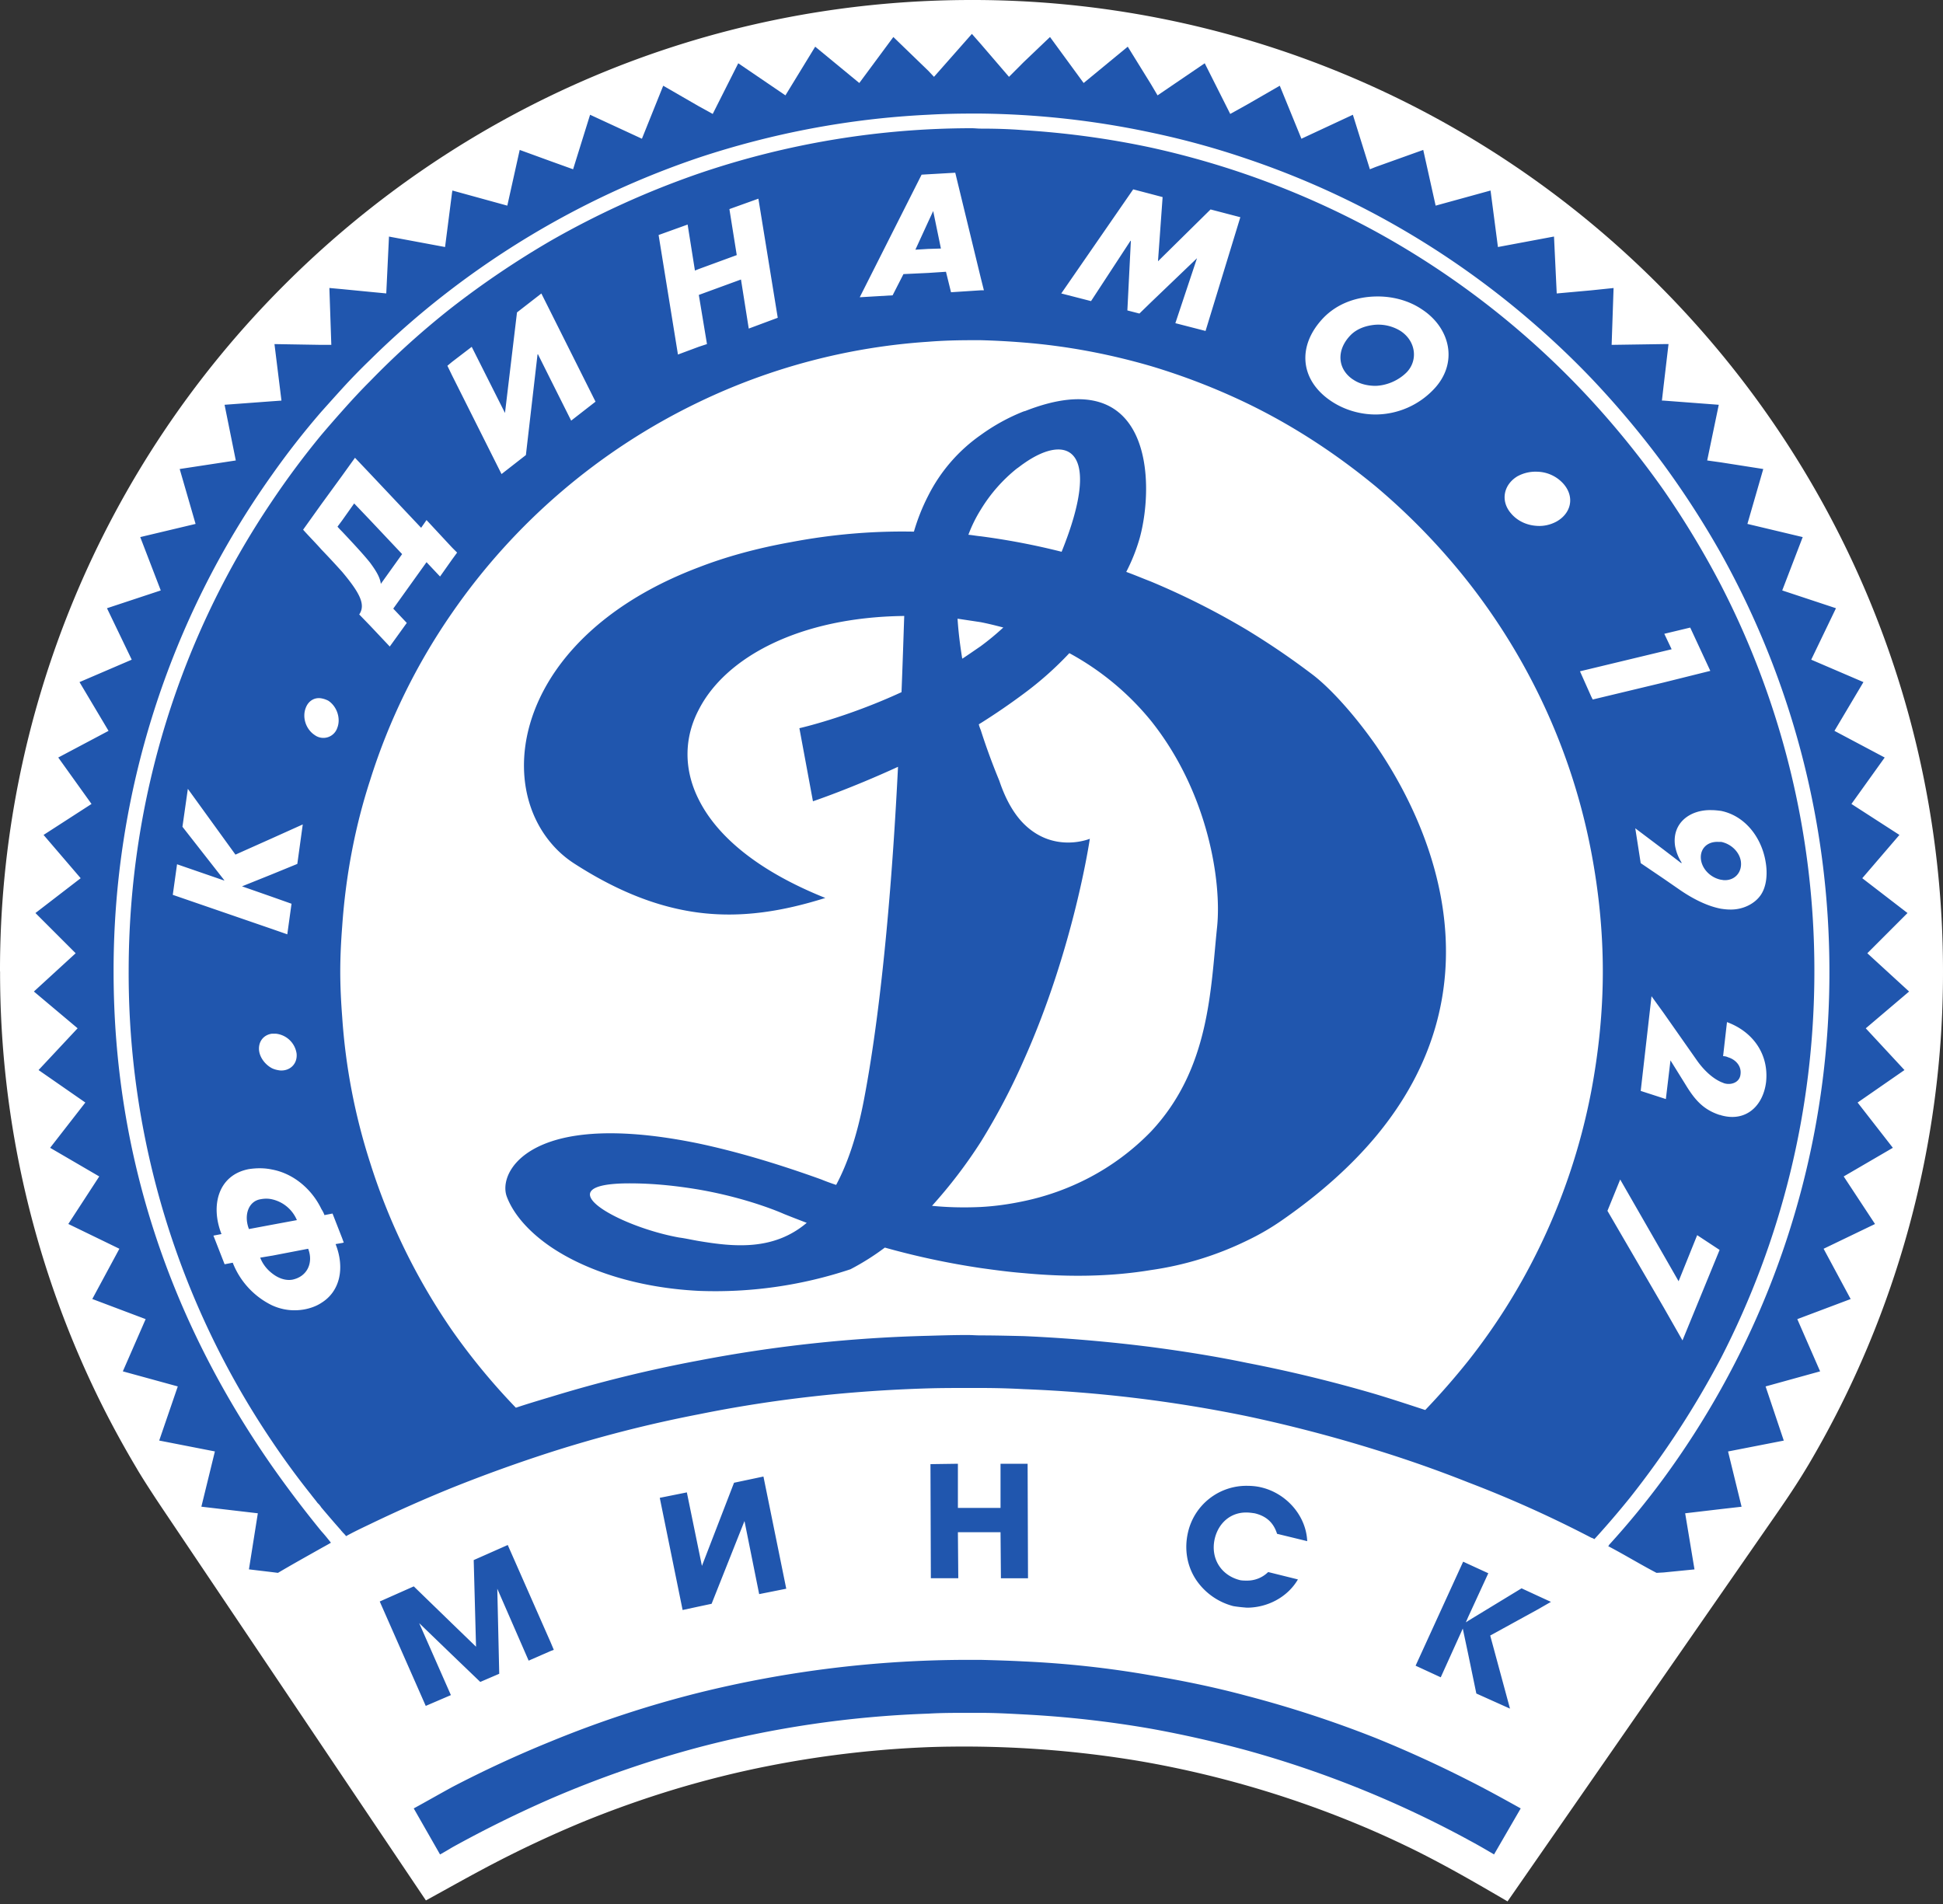
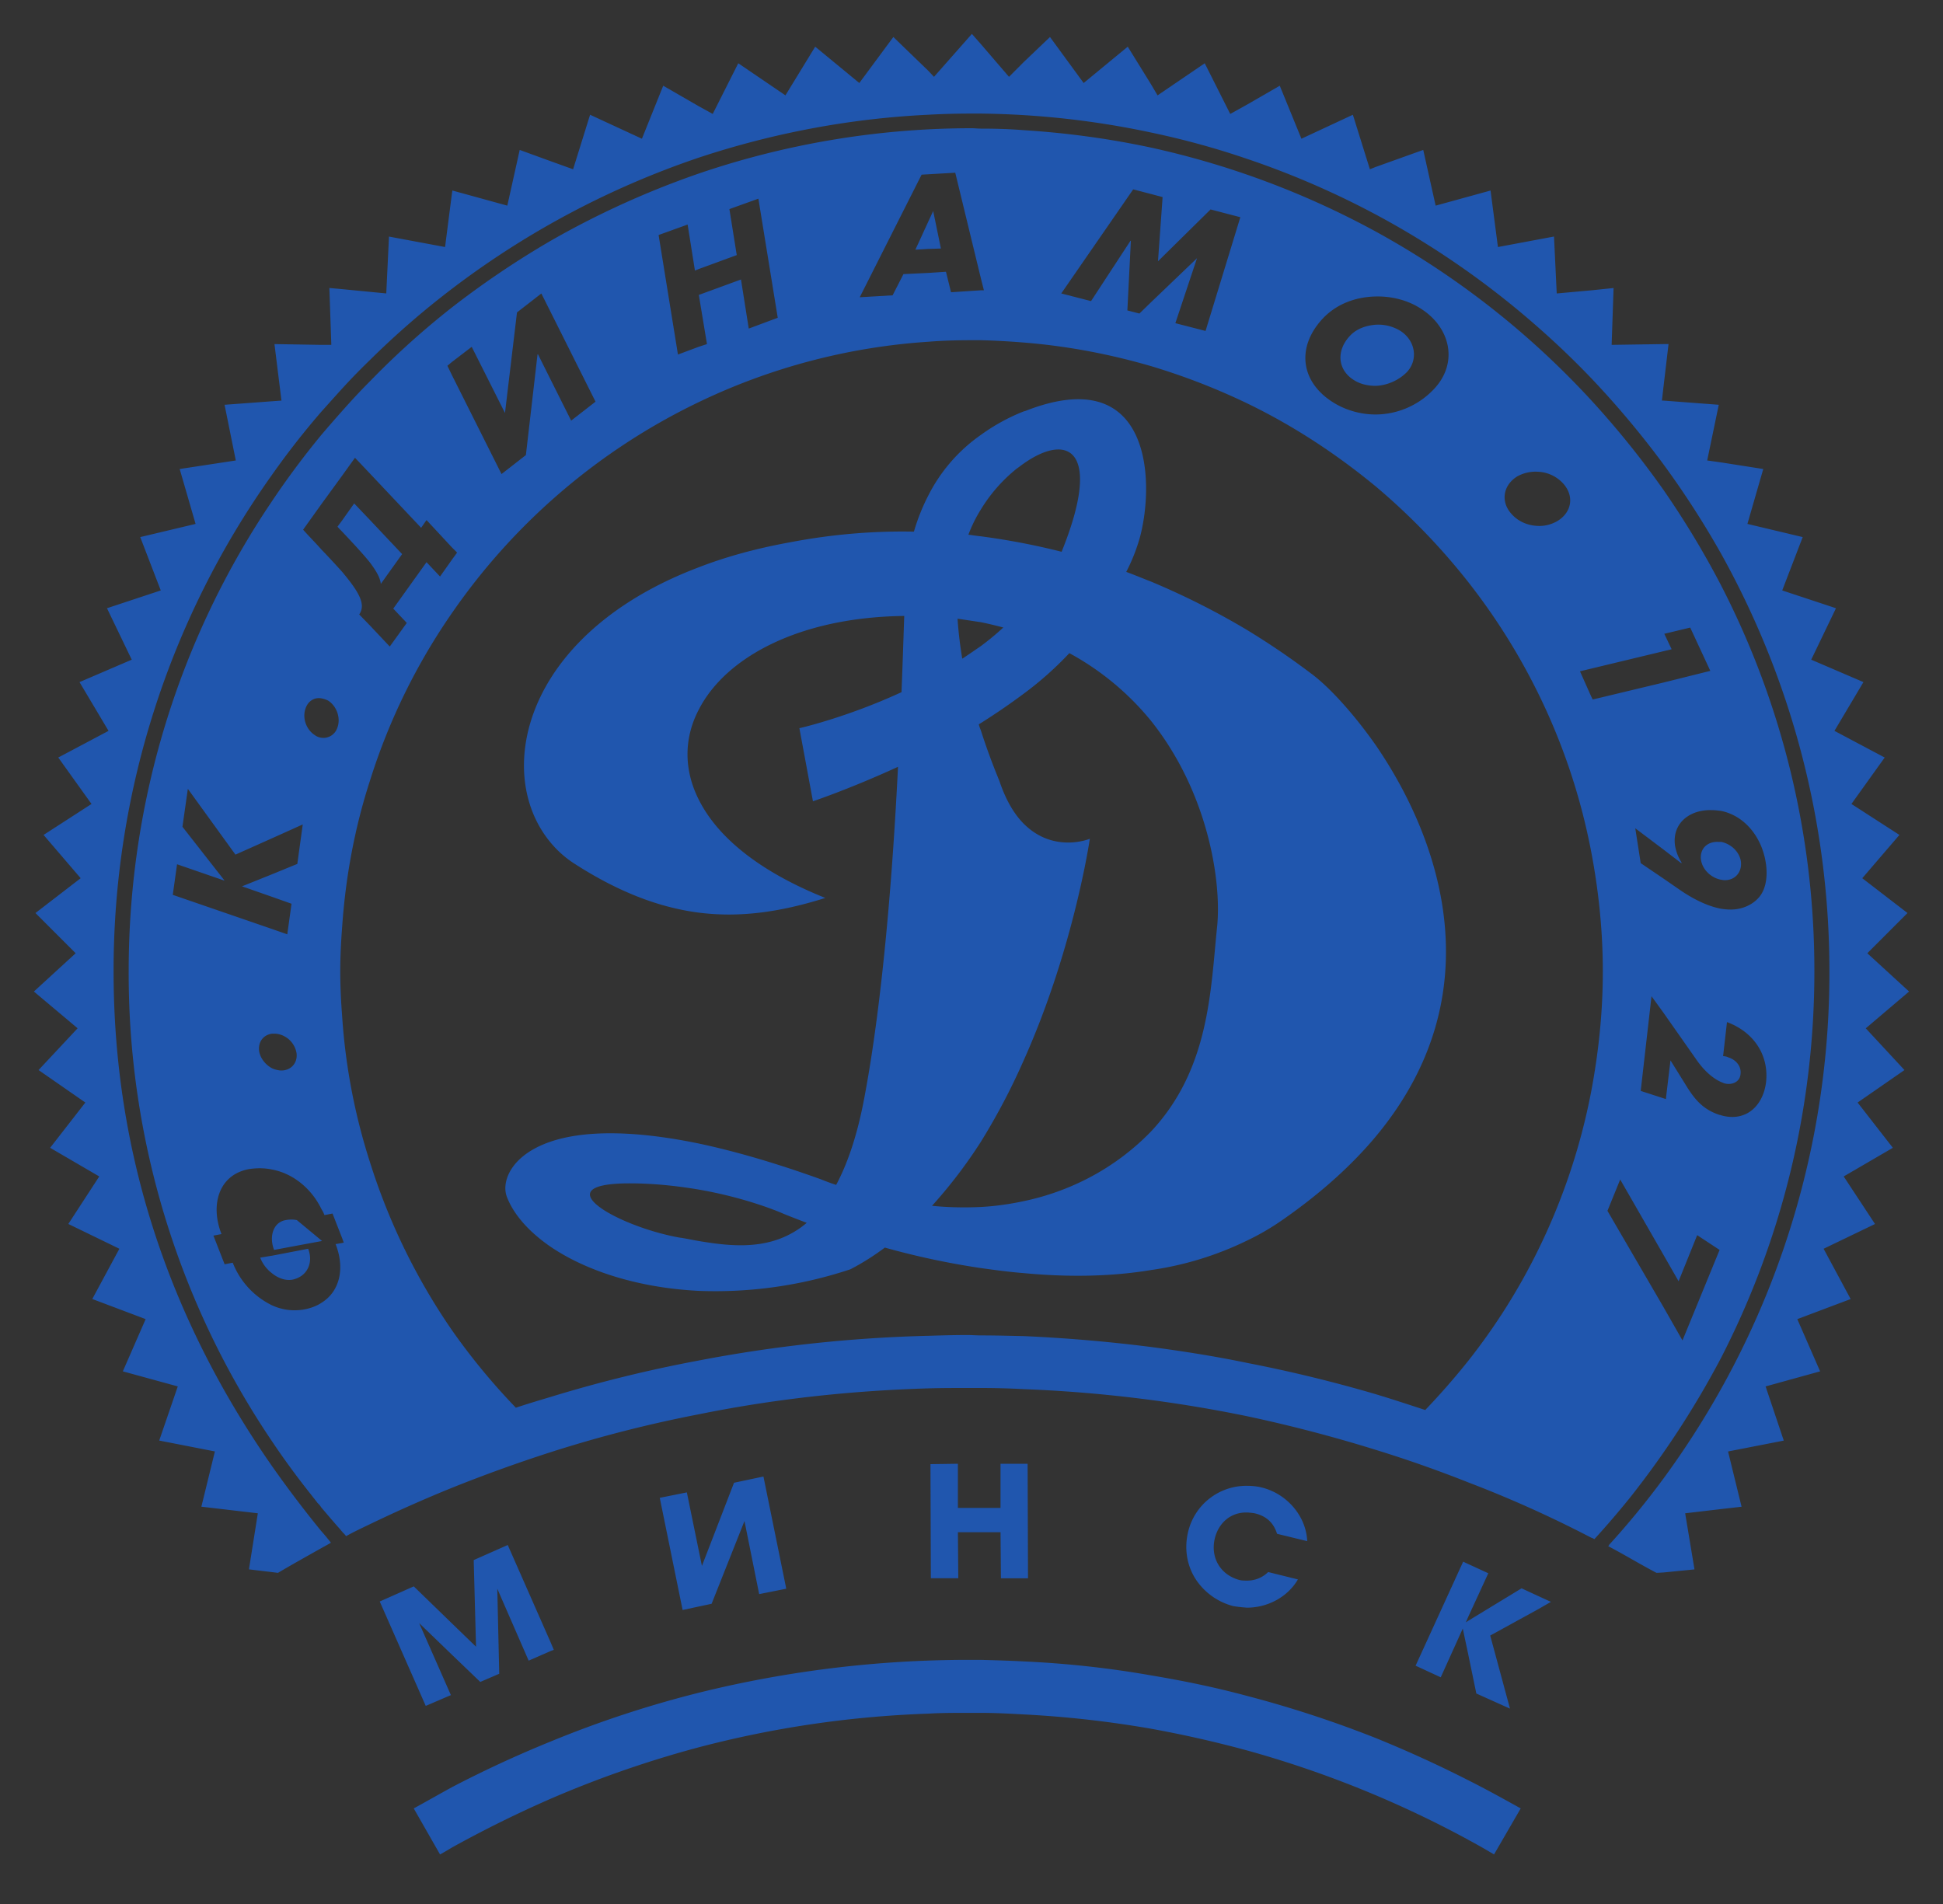
<svg xmlns="http://www.w3.org/2000/svg" width="500" height="490" fill="none">
  <rect width="100%" height="100%" fill="#333333" stroke="none" />
-   <path fill="#fff" d="M35.35 378.18v.02c1.17 1.95 2.4 3.88 3.65 5.8 1.27 1.96 2.56 3.88 3.85 5.8l66.75 99.28 4.3-2.37c4.54-2.51 9.08-5.03 13.42-7.28a288.97 288.97 0 0 1 22.83-10.63 267.12 267.12 0 0 1 23.41-8.3c7.9-2.38 15.94-4.4 24.12-6.01a266.25 266.25 0 0 1 39.46-4.78c2.08-.1 4.25-.16 6.51-.2H243.94a274.97 274.97 0 0 1 43.43 2.79c2.4.35 4.76.72 7.04 1.12l.26.05h.02a262.7 262.7 0 0 1 58.5 17.62c3.1 1.35 6.12 2.74 9.07 4.17h.02c8.83 4.28 17.22 9.13 25.66 14.07l69.3-99.86c1.5-2.17 2.98-4.34 4.4-6.52 1.44-2.2 2.8-4.4 4.1-6.6A248.84 248.84 0 0 0 500 250.01h-.02V250h.02c0-69-28-131.5-73.24-176.75A249.2 249.2 0 0 0 250 0v.02h-.02V0C181 0 118.5 28 73.25 73.24A249.22 249.22 0 0 0 0 250h.02a249.14 249.14 0 0 0 26.47 112.08c2.74 5.44 5.7 10.81 8.86 16.1Z" />
-   <path fill="#2056AE" fill-rule="evenodd" d="M320.87 389.25c.6 0 1.3.1 1.99.2 2.99.7 4.87 2.4 5.77 5.28l7.76 1.89c-.3-6.67-5.47-12.35-11.84-13.84-1.2-.3-2.49-.4-3.69-.4a15.41 15.41 0 0 0-15.12 11.85c-1 4.18-.4 8.56 1.99 12.24a16.52 16.52 0 0 0 9.65 6.87c1.2.2 2.29.3 3.49.4 5.27 0 10.45-2.68 13.13-7.27l-7.66-1.9a7.63 7.63 0 0 1-5.47 2.2c-.6 0-1.1 0-1.7-.1-4.97-1.2-7.76-5.67-6.56-10.75 1-4.08 4.18-6.77 8.25-6.67Zm-7.67-150.7c1.2-11.64-2.3-34.64-17.02-53.06a70.42 70.42 0 0 0-21-17.4 86.5 86.5 0 0 1-11.75 10.44 169.03 169.03 0 0 1-11.05 7.57c-.2.1-.3.2-.5.3.11.5.3 1 .5 1.48 1.3 4.09 2.89 8.47 4.78 13.05 1.7 5.08 3.89 8.66 6.27 11.05 7.77 7.76 17.02 3.88 17.02 3.88s-4.08 28.17-17.02 57.03a168.76 168.76 0 0 1-11.05 21 125.74 125.74 0 0 1-12.54 16.43c3.98.4 8.16.5 12.54.3 3.69-.2 7.27-.7 11.05-1.5a64.93 64.93 0 0 0 16.72-5.97 62.72 62.72 0 0 0 16.03-11.94c15.13-16.12 15.33-36.44 17.02-52.66Zm-60.81-78.43-5.98-.9c.2 3.19.6 6.57 1.2 10.25h.1c1.5-.99 3.08-2.09 4.67-3.18a66.3 66.3 0 0 0 5.78-4.78h.1c-1.9-.5-3.89-1-5.88-1.39Zm0-28.97a35.75 35.75 0 0 0-3.19 6.47c1.1.1 2.1.3 3.19.4a180.66 180.66 0 0 1 20.8 3.98c10.55-26.08 1.8-30.85-9.76-22.7-.6.4-1.19.9-1.79 1.3a40.45 40.45 0 0 0-9.25 10.55Zm-72.57 188.23c8.96 1.5 19.22 2.58 27.78-4.68-3.69-1.4-5.88-2.29-5.88-2.29s-8.76-3.99-21.9-6.27c-5.37-.9-11.34-1.6-17.81-1.6-22.4 0-3.19 11.05 12.74 13.94 1.59.2 3.28.6 5.07.9ZM337.7 173.56c4.08 3.08 10.25 9.55 16.32 18.2 16.13 23.5 30.96 63.61 0 100.74-6.07 7.26-13.93 14.43-23.78 21.3a63.32 63.32 0 0 1-9.37 5.48 82.8 82.8 0 0 1-24.68 7.57c-10.85 1.8-22.1 1.8-32.75.79-3.78-.3-7.46-.8-11.05-1.3a200.13 200.13 0 0 1-24.69-5.27 63.8 63.8 0 0 1-8.85 5.58 110.05 110.05 0 0 1-39.02 5.56c-15.82-.79-29.16-5.26-38.12-11.34-5.67-3.88-9.66-8.46-11.34-13.04-1.3-3.78 1.09-10.55 11.34-14.03 7.67-2.6 19.8-3.29 38.12.49 8.96 1.9 19.41 4.88 31.56 9.26 0 0 1.39.6 3.78 1.39 2.88-5.38 5.37-12.54 7.17-22 4.87-25.47 7.46-59.53 8.75-85.6-12.34 5.67-21.89 8.87-21.89 8.87l-3.49-18.81s12.05-2.7 26.28-9.27c.4-10.05.6-17.12.7-19.51v-.1c-26.98.3-45.99 10.65-52.86 24.09-3.78 7.17-3.98 15.34 0 23.2 4.68 9.36 15.13 18.3 32.55 25.28-11.05 3.48-21.6 5.17-32.55 3.78-10.05-1.3-20.5-5.18-32.05-12.63a26.6 26.6 0 0 1-6.07-5.38c-8.66-10.35-9.66-26.88 0-42.31 6.87-10.95 19.2-21.4 38.12-28.56 6.97-2.7 14.84-4.88 23.7-6.47 11.04-2.1 21.59-2.9 31.65-2.7.9-3.08 2.09-6.16 3.68-9.25a42.27 42.27 0 0 1 13.53-15.63 50.37 50.37 0 0 1 11.05-6.07c.1 0 .3-.1.4-.1 32.65-12.84 33.35 18.41 29.46 32.65a46.9 46.9 0 0 1-3.48 8.76c2.2.8 4.28 1.69 6.37 2.49a194.82 194.82 0 0 1 24.69 12.44c8.66 5.27 14.43 9.66 16.82 11.45Zm40.11 299.9a270.66 270.66 0 0 0-56.94-22.99 294.05 294.05 0 0 0-24.68-5.58 273.34 273.34 0 0 0-32.75-3.68c-3.68-.2-7.36-.4-11.05-.4h-3.48c-3.38 0-6.77 0-10.05.2-20.3.7-40.11 3.68-59.03 8.66a274.9 274.9 0 0 0-38.12 13.24 301.67 301.67 0 0 0-25.38 12.54c-1 .6-2 1.2-3.09 1.8l-6.77-11.85c3.29-1.8 6.58-3.68 9.86-5.48a294.5 294.5 0 0 1 25.38-11.74 277 277 0 0 1 38.12-12.55 288.41 288.41 0 0 1 69.08-8.46h3.48c3.69.1 7.37.2 11.05.4 11.05.5 22 1.7 32.75 3.59 8.37 1.4 16.53 3.08 24.69 5.28A287.03 287.03 0 0 1 354 447.28a307.1 307.1 0 0 1 23.79 10.85c4.58 2.3 9.06 4.78 13.54 7.27l-6.86 11.84c-2.2-1.29-4.4-2.58-6.68-3.78Zm-120.34-79.13.1 11.84h6.97l-.1-29.46h-6.97v11.35H246.5V376.7l-7.06.1.1 29.36h7.06l-.1-11.84h10.95Zm185.44-5.97-9.26 1.09 2.4 14.44-7.97.79-1.8.1c-4.18-2.18-8.25-4.68-12.44-6.87l.2-.2v-.1a210.24 210.24 0 0 0 14.04-17.12 222.05 222.05 0 0 0 14.83-23.09A219.52 219.52 0 0 0 470.77 250c0-39.02-10.15-75.65-27.87-107.5a230.24 230.24 0 0 0-14.83-23 234.75 234.75 0 0 0-18.62-22.2 216.99 216.99 0 0 0-13.83-13.23 220.71 220.71 0 0 0-41.6-28.87 218.95 218.95 0 0 0-33.15-14.33 209.16 209.16 0 0 0-24.69-6.77 221.45 221.45 0 0 0-43.8-4.87h-2.28c-3.79 0-7.57.09-11.25.3-20.6.99-40.41 4.87-59.03 11.04a222.34 222.34 0 0 0-63.5 33.74 216.33 216.33 0 0 0-21.1 18.32 160.84 160.84 0 0 0-7.17 7.37c-1.8 1.98-3.59 3.98-5.37 5.97a206.53 206.53 0 0 0-12.75 16.32 220 220 0 0 0-40.7 127.7c0 47.38 14.63 89.8 40.7 127.22a287.9 287.9 0 0 0 12.75 16.83c.9.99 1.69 1.98 2.48 2.98-.8.49-1.59.9-2.48 1.4-3.68 2.08-7.47 4.18-11.15 6.36l-1.6-.2-5.87-.7 2.29-14.43-14.53-1.7 3.48-14.22-14.33-2.8 4.78-13.93-14.14-3.88 5.87-13.44-13.73-5.18 6.97-12.93-13.14-6.38 7.96-12.23-12.64-7.37 9.06-11.65-12.04-8.36 10.05-10.75-11.25-9.46 10.75-9.85-10.35-10.35 11.64-8.96-9.55-11.14 12.34-7.97-8.56-11.95 12.94-6.86-7.47-12.55 13.44-5.77-6.37-13.24 13.84-4.58-5.28-13.73 14.24-3.39-4.09-14.13 14.44-2.2-2.89-14.33 12.14-.9 2.5-.18-1.8-14.54 12.05.2h2.58l-.5-14.64 3.29.3 7.17.7 4.18.4.7-14.63 14.43 2.69 1.79-13.94.1-.6 14.13 3.89 3.19-14.34 7.96 2.9 5.78 2.08 4.37-14.03 13.34 6.17 5.48-13.64 9.15 5.28 3.59 1.98 6.57-13.04 12.14 8.26 7.66-12.53 11.35 9.35 8.76-11.84 8.96 8.66 1.5 1.59 9.75-11.05 2.28 2.59 7.27 8.46 3.78-3.79 6.77-6.46 8.66 11.84 11.35-9.35 5.97 9.65 1.7 2.88 12.14-8.26 6.56 13.04 4.29-2.38 8.46-4.88 5.57 13.64 13.24-6.17 4.38 14.03 1.5-.6 12.23-4.38 3.19 14.34 8.36-2.3 5.77-1.59 1.9 14.54 10.15-1.9 4.28-.8.7 14.65 8.85-.8 5.78-.6-.5 14.63 13.34-.2h1.3l-1.3 11.05-.4 3.49h.4l14.23 1.08-2.98 14.33 3.58.5 10.85 1.7-4.08 14.13 14.23 3.39-5.27 13.73 13.83 4.58-6.37 13.24 13.44 5.77-7.46 12.55 12.93 6.86-8.56 11.95 12.35 7.97-9.56 11.14 11.64 8.96-10.34 10.35 10.75 9.85-11.15 9.47 9.96 10.74-12.06 8.36 9.07 11.65-12.65 7.37 8.06 12.24-13.23 6.37 6.96 12.94-13.73 5.17 5.87 13.44-14.03 3.88 4.68 13.94-14.34 2.8 3.48 14.22-5.27.6Zm-301.2 36.53.8-.3-.8-1.9-11.05-25.08-8.76 3.88.6 22.3-6.17-5.97-9.85-9.56-8.76 3.89 11.84 26.87 6.47-2.78-8.16-18.52 8.46 8.16 7.26 6.97 4.88-2.1-.5-21.89 8.07 18.51 5.67-2.48Zm38.92-21.9-.8-3.89-3.08-15.03-6.97 1.4 5.88 28.87 4.17-.9 3.29-.7 8.46-21.3 3.78 18.81 6.97-1.39-5.87-28.87-7.57 1.6-8.26 21.4Zm218.49 9.26-3.49-1.6-4.08-1.89-13.74 8.36-.6.4.6-1.39 5.18-11.25-5.18-2.38-1.29-.6-12.24 26.77 6.47 2.99 5.67-12.54 1.39 6.56 2.1 10.15 8.66 3.89-5.09-18.81 12.15-6.67 3.49-2Zm-3.49-90.19a158.69 158.69 0 0 1-17.82 28.18 187.06 187.06 0 0 1-11.05 12.63c-4.28-1.4-8.45-2.78-12.74-4.07a363.29 363.29 0 0 0-33.14-8.06c-8.16-1.7-16.43-3-24.69-4.09a402.08 402.08 0 0 0-32.75-2.8c-3.68-.08-7.36-.18-11.05-.18-1.19 0-2.28-.1-3.48-.1-3.38 0-6.67.1-10.05.2a359.71 359.71 0 0 0-59.03 6.36 347.34 347.34 0 0 0-38.12 9.37c-2.98.89-5.97 1.78-8.96 2.78a166.03 166.03 0 0 1-16.42-19.91 161.2 161.2 0 0 1-21.1-43.2 155.94 155.94 0 0 1-7.17-37.43c-.3-3.88-.5-7.76-.5-11.74 0-3.88.2-7.76.5-11.65.9-12.94 3.29-25.58 7.17-37.52a159.23 159.23 0 0 1 21.1-43.1 162.84 162.84 0 0 1 63.5-54.25 160.6 160.6 0 0 1 59.03-15.53c3.68-.3 7.46-.4 11.25-.4h2.28c3.79.1 7.37.3 11.05.6 11.25.9 22.2 3 32.75 6.07a168.63 168.63 0 0 1 24.69 9.56c11.95 5.77 23 13.04 33.14 21.4a168.12 168.12 0 0 1 23.79 24.59 162.71 162.71 0 0 1 17.82 28.26 160.29 160.29 0 0 1 13.83 41.11c1.9 9.95 3 20.3 3 30.86 0 10.55-1.1 20.9-3 30.95a161.38 161.38 0 0 1-13.83 41.11Zm-307.57-2.18-1.7.29c2.4 6.08 1.2 12.14-3.67 15.13-1.2.8-2.8 1.4-4.48 1.7-2.9.49-5.68.1-8.27-1.1a20.47 20.47 0 0 1-10.05-10.94l-2.09.4-2.88-7.37 2.08-.4c-2.88-7.27-.9-15.23 7.07-16.72 2-.3 3.98-.3 5.87.1 5.48.99 10.26 4.97 12.75 10.15.3.49.6.99.8 1.59l2.08-.4 2.49 6.37.4 1.1-.4.1Zm-16.02-44.4c2.58.2 4.57-1.7 4.28-4.38a6.02 6.02 0 0 0-5.28-5.07h-1.1c-2.09.3-3.48 1.99-3.28 4.27.2 1.9 1.6 3.68 3.28 4.59.6.3 1.3.49 2.1.59Zm-26.48-53.06-1.1 7.87 25.48 8.77 3.99 1.39 1.09-7.87-5.08-1.8-7.66-2.68 7.66-3.08 6.57-2.69 1.4-10.16-7.97 3.59-9.35 4.18-12.25-16.93-1.39 9.76 10.75 13.74v.1l-12.14-4.19Zm41.2-35.02c1-2.4 0-5.58-2.29-7.08-.6-.3-1.19-.5-1.78-.6-1.7-.3-3.3.6-3.99 2.4-1 2.48 0 5.56 2.3 7.06a3.77 3.77 0 0 0 5.77-1.79Zm-4.07-57.64 5.37-7.37 3.29-4.58 3.88 4.09 13.14 13.93 1.39-1.99 6.57 7.07 1.3 1.3-1.3 1.78-3.09 4.38-3.48-3.69-8.56 11.95 3.48 3.68-4.38 6.08-5.07-5.38-2.79-2.88c1.7-2.5.2-5.48-4.38-10.95a221.7 221.7 0 0 0-5.37-5.78c-1.4-1.6-2.99-3.18-4.69-5.08l4.69-6.56Zm33.64-36.63-1.2 1 1.2 2.48L129.06 122l6.27-4.89 2.99-25.87.1-.1 3.28 6.57 5.28 10.54 6.27-4.88L141.7 80.3l-2.39-4.77-6.27 4.87-3.09 25.88-8.56-17.02-5.07 3.88Zm60.62-35.34-7.47 2.69 4.98 30.76 5.37-2 2.1-.69-2.1-12.65 10.85-3.97 2 12.63 7.46-2.78-4.98-30.65-7.46 2.68 1.89 11.84-9.76 3.58-1 .4-1.88-11.84Zm60.21-12.84 1.7-.1 6.96-.4 6.57 27.08.8 3.18h-.8l-7.66.5-1.3-5.27-4.57.3-6.37.3-2.79 5.46-8.46.5 15.92-31.55Zm54.45 3.78L273.1 75.52l7.66 1.97 10.15-15.52h.1l-.9 17.92 3.1.8 2.98-2.9 11.84-11.34-5.57 16.72 7.77 2 8.95-29.27-7.66-2-13.53 13.34 1.19-16.52-2.99-.79-4.58-1.2Zm48.97 33.05c3.59-3.69 8.47-5.38 13.44-5.48 4.19-.1 8.46 1 11.85 3.29 7.36 4.78 9.55 13.93 2.98 20.7a20.74 20.74 0 0 1-14.83 6.38c-3.88 0-7.86-1.1-11.25-3.3-8.25-5.37-9.15-14.32-2.19-21.59Zm50.07 40.7c-3.68 2.1-4.67 6.37-1.79 9.67 1.7 2 4.19 3.08 6.77 3.19 1.69.1 3.38-.3 4.88-1.1 3.78-2.1 4.77-6.28 1.88-9.66a9.3 9.3 0 0 0-6.76-3.18 9.7 9.7 0 0 0-4.98 1.09Zm18.81 49.59-2.88.69 2.88 6.46.4.8 18.22-4.37 12.04-3-5.17-11.14-6.67 1.6 1.89 3.98-2.09.5-18.62 4.48Zm33.45 36.62c6.27 1.3 10.45 6.97 11.45 13.15.5 2.88.3 6.26-1.3 8.55-1.6 2.29-4.68 3.78-7.96 3.68-.7 0-1.49-.1-2.2-.2-3.77-.7-7.66-2.78-10.94-5.08l-3.88-2.68-5.87-3.98-1.4-8.97 7.27 5.48 4.57 3.5.1-.12c-.88-1.39-1.38-2.68-1.69-4.27-.9-5.88 3.79-9.46 9.46-9.26.8 0 1.6.1 2.39.2Zm11.55 69.87c.8-7.16-3.29-13.03-10.05-15.52l-1 8.76c.4 0 .9.1 1.3.3 1.98.6 3.47 2.29 3.18 4.38-.2 2.08-2.4 2.88-4.28 2.28-.2-.1-.5-.2-.7-.29-2.5-1.1-4.68-3.38-6.17-5.48l-8.66-12.34-3.09-4.27-2.78 24.37 5.87 1.9.6.2 1.19-9.96 3.78 6.08c2.4 3.97 4.58 6.56 8.86 7.96.1 0 .2 0 .4.1 6.27 1.78 10.75-2.3 11.55-8.47Zm-21.5 66.4 9.55-23.29-5.77-3.8-4.78 11.86-3.88-6.77-11.15-19.41-3.28 8.06 14.43 24.79 4.88 8.56Zm-22.7 51.16c-.2-.2-.5-.3-.8-.4a299.37 299.37 0 0 0-31.65-14.23 320.74 320.74 0 0 0-23.79-8.37 372.29 372.29 0 0 0-33.14-8.66 352.56 352.56 0 0 0-57.43-6.96c-3.69-.2-7.37-.3-11.06-.3h-3.48c-3.38 0-6.67 0-10.05.1-20.2.6-39.91 2.79-59.03 6.67a330.97 330.97 0 0 0-38.12 9.75 389.03 389.03 0 0 0-25.38 9.16 362.05 362.05 0 0 0-21.1 9.36c-2.1 1-4.19 1.99-6.17 3.09-.3-.4-.6-.7-.9-1-.1-.1-.1-.1-.1-.2-.1 0-.1-.1-.2-.1 0-.1-.1-.1-.1-.2-1.69-1.89-3.38-3.88-5.07-5.87-.2-.3-.4-.6-.7-.9l-.3-.3c-.5-.7-1.1-1.38-1.7-2.19a205.03 205.03 0 0 1-10.05-13.73A214.96 214.96 0 0 1 33.11 250c0-44.8 13.53-86.4 36.82-120.93a216.13 216.13 0 0 1 12.75-17.13 335.9 335.9 0 0 1 5.37-6.17c2.29-2.58 4.68-5.18 7.17-7.66a210.94 210.94 0 0 1 21.1-19.01 230.4 230.4 0 0 1 25.38-17.13 224.4 224.4 0 0 1 38.12-17.31A217.8 217.8 0 0 1 250.1 33c.7 0 1.49.1 2.28.1 3.69 0 7.37.1 11.05.4 11.15.7 22.1 2.2 32.75 4.48a218.95 218.95 0 0 1 57.83 21.6 217.59 217.59 0 0 1 55.44 43.4 231.57 231.57 0 0 1 18.62 23.1 227.47 227.47 0 0 1 14.83 24.58 216.2 216.2 0 0 1 24 99.34c0 35.83-8.67 69.58-24 99.43a232.64 232.64 0 0 1-23.49 36.05 230.51 230.51 0 0 1-8.86 10.34l-.3.3ZM69.94 323.16l-2.98.5c.6 1.59 1.7 2.99 2.98 3.98 1.6 1.3 3.49 1.99 5.28 1.69 3.88-.79 5.47-4.38 4.08-7.96l-9.36 1.8ZM76.4 314a9.1 9.1 0 0 0-6.47-5.37c-.9-.2-1.89-.2-2.89 0-3.08.5-4.37 4.08-2.98 7.67l5.87-1.1 6.47-1.2ZM348.24 97.7c1.6 1.1 3.68 1.6 5.77 1.6 2.8-.1 5.78-1.3 7.97-3.48 2.98-3.09 2.39-8.07-1.6-10.66a10.89 10.89 0 0 0-6.37-1.59c-2.59.2-4.97 1.1-6.56 2.79-3.69 3.88-3.2 8.75.79 11.35Zm94.66 128.71c.2 0 .5.1.8.1 2.79.1 4.67-2.1 4.28-4.88-.4-2.49-2.6-4.48-5.08-4.97h-.8c-2.88-.1-4.77 1.9-4.37 4.67.4 2.5 2.58 4.58 5.17 5.08ZM242.13 63.96l-1.99-9.65-1.29 2.78-3.29 7.17 3.29-.2 3.28-.1ZM95.22 144.79c1.69 2.29 2.59 3.88 2.78 5.47l5.48-7.66-8.26-8.76-4.08-4.28-3.1 4.38-1.19 1.6c.4.48.8.88 1.2 1.28 3.19 3.39 5.57 5.97 7.17 7.97Z" clip-rule="evenodd" />
+   <path fill="#2056AE" fill-rule="evenodd" d="M320.87 389.25c.6 0 1.3.1 1.99.2 2.99.7 4.87 2.4 5.77 5.28l7.76 1.89c-.3-6.67-5.47-12.35-11.84-13.84-1.2-.3-2.49-.4-3.69-.4a15.41 15.41 0 0 0-15.12 11.85c-1 4.18-.4 8.56 1.99 12.24a16.52 16.52 0 0 0 9.65 6.87c1.2.2 2.29.3 3.49.4 5.27 0 10.45-2.68 13.13-7.27l-7.66-1.9a7.63 7.63 0 0 1-5.47 2.2c-.6 0-1.1 0-1.7-.1-4.97-1.2-7.76-5.67-6.56-10.75 1-4.08 4.18-6.77 8.25-6.67Zm-7.67-150.7c1.2-11.64-2.3-34.64-17.02-53.06a70.42 70.42 0 0 0-21-17.4 86.5 86.5 0 0 1-11.75 10.44 169.03 169.03 0 0 1-11.05 7.57c-.2.1-.3.2-.5.3.11.5.3 1 .5 1.48 1.3 4.09 2.89 8.47 4.78 13.05 1.7 5.08 3.89 8.66 6.27 11.05 7.77 7.76 17.02 3.88 17.02 3.88s-4.08 28.17-17.02 57.03a168.76 168.76 0 0 1-11.05 21 125.74 125.74 0 0 1-12.54 16.43c3.98.4 8.16.5 12.54.3 3.69-.2 7.27-.7 11.05-1.5a64.93 64.93 0 0 0 16.72-5.97 62.72 62.72 0 0 0 16.03-11.94c15.13-16.12 15.33-36.44 17.02-52.66Zm-60.81-78.43-5.98-.9c.2 3.19.6 6.57 1.2 10.25h.1c1.5-.99 3.08-2.09 4.67-3.18a66.3 66.3 0 0 0 5.78-4.78h.1c-1.9-.5-3.89-1-5.88-1.39Zm0-28.97a35.75 35.75 0 0 0-3.19 6.47c1.1.1 2.1.3 3.19.4a180.66 180.66 0 0 1 20.8 3.98c10.55-26.08 1.8-30.85-9.76-22.7-.6.4-1.19.9-1.79 1.3a40.45 40.45 0 0 0-9.25 10.55Zm-72.57 188.23c8.96 1.5 19.22 2.58 27.78-4.68-3.69-1.4-5.88-2.29-5.88-2.29s-8.76-3.99-21.9-6.27c-5.37-.9-11.34-1.6-17.81-1.6-22.4 0-3.19 11.05 12.74 13.94 1.59.2 3.28.6 5.07.9ZM337.7 173.56c4.08 3.08 10.25 9.55 16.32 18.2 16.13 23.5 30.96 63.61 0 100.74-6.07 7.26-13.93 14.43-23.78 21.3a63.32 63.32 0 0 1-9.37 5.48 82.8 82.8 0 0 1-24.68 7.57c-10.85 1.8-22.1 1.8-32.75.79-3.78-.3-7.46-.8-11.05-1.3a200.13 200.13 0 0 1-24.69-5.27 63.8 63.8 0 0 1-8.85 5.58 110.05 110.05 0 0 1-39.02 5.56c-15.82-.79-29.16-5.26-38.12-11.34-5.67-3.88-9.66-8.46-11.34-13.04-1.3-3.78 1.09-10.55 11.34-14.03 7.67-2.6 19.8-3.29 38.12.49 8.96 1.9 19.41 4.88 31.56 9.26 0 0 1.39.6 3.78 1.39 2.88-5.38 5.37-12.54 7.17-22 4.87-25.47 7.46-59.53 8.75-85.6-12.34 5.67-21.89 8.87-21.89 8.87l-3.49-18.81s12.05-2.7 26.28-9.27c.4-10.05.6-17.12.7-19.51v-.1c-26.98.3-45.99 10.65-52.86 24.09-3.78 7.17-3.98 15.34 0 23.2 4.68 9.36 15.13 18.3 32.55 25.28-11.05 3.48-21.6 5.17-32.55 3.78-10.05-1.3-20.5-5.18-32.05-12.63a26.6 26.6 0 0 1-6.07-5.38c-8.66-10.35-9.66-26.88 0-42.31 6.87-10.95 19.2-21.4 38.12-28.56 6.97-2.7 14.84-4.88 23.7-6.47 11.04-2.1 21.59-2.9 31.65-2.7.9-3.08 2.09-6.16 3.68-9.25a42.27 42.27 0 0 1 13.53-15.63 50.37 50.37 0 0 1 11.05-6.07c.1 0 .3-.1.4-.1 32.65-12.84 33.35 18.41 29.46 32.65a46.9 46.9 0 0 1-3.48 8.76c2.2.8 4.28 1.69 6.37 2.49a194.82 194.82 0 0 1 24.69 12.44c8.66 5.27 14.43 9.66 16.82 11.45Zm40.11 299.9a270.66 270.66 0 0 0-56.94-22.99 294.05 294.05 0 0 0-24.68-5.58 273.34 273.34 0 0 0-32.75-3.68c-3.68-.2-7.36-.4-11.05-.4h-3.48c-3.38 0-6.77 0-10.05.2-20.3.7-40.11 3.68-59.03 8.66a274.9 274.9 0 0 0-38.12 13.24 301.67 301.67 0 0 0-25.38 12.54c-1 .6-2 1.2-3.09 1.8l-6.77-11.85c3.29-1.8 6.58-3.68 9.86-5.48a294.5 294.5 0 0 1 25.38-11.74 277 277 0 0 1 38.12-12.55 288.41 288.41 0 0 1 69.08-8.46h3.48c3.69.1 7.37.2 11.05.4 11.05.5 22 1.7 32.75 3.59 8.37 1.4 16.53 3.08 24.69 5.28A287.03 287.03 0 0 1 354 447.28a307.1 307.1 0 0 1 23.79 10.85c4.58 2.3 9.06 4.78 13.54 7.27l-6.86 11.84c-2.2-1.29-4.4-2.58-6.68-3.78Zm-120.34-79.13.1 11.84h6.97l-.1-29.46h-6.97v11.35H246.5V376.7l-7.06.1.1 29.36h7.06l-.1-11.84h10.95Zm185.44-5.97-9.26 1.09 2.4 14.44-7.97.79-1.8.1c-4.18-2.18-8.25-4.68-12.44-6.87l.2-.2v-.1a210.24 210.24 0 0 0 14.04-17.12 222.05 222.05 0 0 0 14.83-23.09A219.52 219.52 0 0 0 470.77 250c0-39.02-10.15-75.65-27.87-107.5a230.24 230.24 0 0 0-14.83-23 234.75 234.75 0 0 0-18.62-22.2 216.99 216.99 0 0 0-13.83-13.23 220.71 220.71 0 0 0-41.6-28.87 218.95 218.95 0 0 0-33.15-14.33 209.16 209.16 0 0 0-24.69-6.77 221.45 221.45 0 0 0-43.8-4.87h-2.28c-3.79 0-7.57.09-11.25.3-20.6.99-40.41 4.87-59.03 11.04a222.34 222.34 0 0 0-63.5 33.74 216.33 216.33 0 0 0-21.1 18.32 160.84 160.84 0 0 0-7.17 7.37c-1.8 1.98-3.59 3.98-5.37 5.97a206.53 206.53 0 0 0-12.75 16.32 220 220 0 0 0-40.7 127.7c0 47.38 14.63 89.8 40.7 127.22a287.9 287.9 0 0 0 12.75 16.83c.9.99 1.69 1.98 2.48 2.98-.8.49-1.59.9-2.48 1.4-3.68 2.08-7.47 4.18-11.15 6.36l-1.6-.2-5.87-.7 2.29-14.43-14.53-1.7 3.48-14.22-14.33-2.8 4.78-13.93-14.14-3.88 5.87-13.44-13.73-5.18 6.97-12.93-13.14-6.38 7.96-12.23-12.64-7.37 9.06-11.65-12.04-8.36 10.05-10.75-11.25-9.46 10.75-9.85-10.35-10.35 11.64-8.96-9.55-11.14 12.34-7.97-8.56-11.95 12.94-6.86-7.47-12.55 13.44-5.77-6.37-13.24 13.84-4.58-5.28-13.73 14.24-3.39-4.09-14.13 14.44-2.2-2.89-14.33 12.14-.9 2.5-.18-1.8-14.54 12.05.2h2.58l-.5-14.64 3.29.3 7.17.7 4.18.4.7-14.63 14.43 2.69 1.79-13.94.1-.6 14.13 3.89 3.19-14.34 7.96 2.9 5.78 2.08 4.37-14.03 13.34 6.17 5.48-13.64 9.15 5.28 3.59 1.98 6.57-13.04 12.14 8.26 7.66-12.53 11.35 9.35 8.76-11.84 8.96 8.66 1.5 1.59 9.75-11.05 2.28 2.59 7.27 8.46 3.78-3.79 6.77-6.46 8.66 11.84 11.35-9.35 5.97 9.65 1.7 2.88 12.14-8.26 6.56 13.04 4.29-2.38 8.46-4.88 5.57 13.64 13.24-6.17 4.38 14.03 1.5-.6 12.23-4.38 3.19 14.34 8.36-2.3 5.77-1.59 1.9 14.54 10.15-1.9 4.28-.8.7 14.65 8.85-.8 5.78-.6-.5 14.63 13.34-.2h1.3l-1.3 11.05-.4 3.49h.4l14.23 1.08-2.98 14.33 3.58.5 10.85 1.7-4.08 14.13 14.23 3.39-5.27 13.73 13.83 4.58-6.37 13.24 13.44 5.77-7.46 12.55 12.93 6.86-8.56 11.95 12.35 7.97-9.56 11.14 11.64 8.96-10.34 10.35 10.75 9.85-11.15 9.47 9.96 10.74-12.06 8.36 9.07 11.65-12.65 7.37 8.06 12.24-13.23 6.37 6.96 12.94-13.73 5.17 5.87 13.44-14.03 3.88 4.68 13.94-14.34 2.8 3.48 14.22-5.27.6Zm-301.2 36.53.8-.3-.8-1.9-11.05-25.08-8.76 3.88.6 22.3-6.17-5.97-9.85-9.56-8.76 3.89 11.84 26.87 6.47-2.78-8.16-18.52 8.46 8.16 7.26 6.97 4.88-2.1-.5-21.89 8.07 18.51 5.67-2.48Zm38.92-21.9-.8-3.89-3.08-15.03-6.97 1.4 5.88 28.87 4.17-.9 3.29-.7 8.46-21.3 3.78 18.81 6.97-1.39-5.87-28.87-7.57 1.6-8.26 21.4Zm218.49 9.26-3.49-1.6-4.08-1.89-13.74 8.36-.6.4.6-1.39 5.18-11.25-5.18-2.38-1.29-.6-12.24 26.77 6.47 2.99 5.67-12.54 1.39 6.56 2.1 10.15 8.66 3.89-5.09-18.81 12.15-6.67 3.49-2Zm-3.49-90.19a158.69 158.69 0 0 1-17.82 28.18 187.06 187.06 0 0 1-11.05 12.63c-4.28-1.4-8.45-2.78-12.74-4.07a363.29 363.29 0 0 0-33.14-8.06c-8.16-1.7-16.43-3-24.69-4.09a402.08 402.08 0 0 0-32.75-2.8c-3.68-.08-7.36-.18-11.05-.18-1.19 0-2.28-.1-3.48-.1-3.38 0-6.67.1-10.05.2a359.71 359.71 0 0 0-59.03 6.36 347.34 347.34 0 0 0-38.12 9.37c-2.98.89-5.97 1.78-8.96 2.78a166.03 166.03 0 0 1-16.42-19.91 161.2 161.2 0 0 1-21.1-43.2 155.94 155.94 0 0 1-7.17-37.43c-.3-3.88-.5-7.76-.5-11.74 0-3.88.2-7.76.5-11.65.9-12.94 3.29-25.58 7.17-37.52a159.23 159.23 0 0 1 21.1-43.1 162.84 162.84 0 0 1 63.5-54.25 160.6 160.6 0 0 1 59.03-15.53c3.68-.3 7.46-.4 11.25-.4h2.28c3.79.1 7.37.3 11.05.6 11.25.9 22.2 3 32.75 6.07a168.63 168.63 0 0 1 24.69 9.56c11.95 5.77 23 13.04 33.14 21.4a168.12 168.12 0 0 1 23.79 24.59 162.71 162.71 0 0 1 17.82 28.26 160.29 160.29 0 0 1 13.83 41.11c1.9 9.95 3 20.3 3 30.86 0 10.55-1.1 20.9-3 30.95a161.38 161.38 0 0 1-13.83 41.11Zm-307.57-2.18-1.7.29c2.4 6.08 1.2 12.14-3.67 15.13-1.2.8-2.8 1.4-4.48 1.7-2.9.49-5.68.1-8.27-1.1a20.47 20.47 0 0 1-10.05-10.94l-2.09.4-2.88-7.37 2.08-.4c-2.88-7.27-.9-15.23 7.07-16.72 2-.3 3.98-.3 5.87.1 5.48.99 10.26 4.97 12.75 10.15.3.49.6.99.8 1.59l2.08-.4 2.49 6.37.4 1.1-.4.1Zm-16.02-44.4c2.58.2 4.57-1.7 4.28-4.38a6.02 6.02 0 0 0-5.28-5.07h-1.1c-2.09.3-3.48 1.99-3.28 4.27.2 1.9 1.6 3.68 3.28 4.59.6.3 1.3.49 2.1.59Zm-26.48-53.06-1.1 7.87 25.48 8.77 3.99 1.39 1.09-7.87-5.08-1.8-7.66-2.68 7.66-3.08 6.57-2.69 1.4-10.16-7.97 3.59-9.35 4.18-12.25-16.93-1.39 9.76 10.75 13.74v.1l-12.14-4.19Zm41.2-35.02c1-2.4 0-5.58-2.29-7.08-.6-.3-1.19-.5-1.78-.6-1.7-.3-3.3.6-3.99 2.4-1 2.48 0 5.56 2.3 7.06a3.77 3.77 0 0 0 5.77-1.79Zm-4.07-57.64 5.37-7.37 3.29-4.58 3.88 4.09 13.14 13.93 1.39-1.99 6.57 7.07 1.3 1.3-1.3 1.78-3.09 4.38-3.48-3.69-8.56 11.95 3.48 3.68-4.38 6.08-5.07-5.38-2.79-2.88c1.7-2.5.2-5.48-4.38-10.95a221.7 221.7 0 0 0-5.37-5.78c-1.4-1.6-2.99-3.18-4.69-5.08l4.69-6.56Zm33.64-36.63-1.2 1 1.2 2.48L129.06 122l6.27-4.89 2.99-25.87.1-.1 3.28 6.57 5.28 10.54 6.27-4.88L141.7 80.3l-2.39-4.77-6.27 4.87-3.09 25.88-8.56-17.02-5.07 3.88Zm60.62-35.34-7.47 2.69 4.98 30.76 5.37-2 2.1-.69-2.1-12.65 10.85-3.97 2 12.63 7.46-2.78-4.98-30.65-7.46 2.68 1.89 11.84-9.76 3.58-1 .4-1.88-11.84Zm60.21-12.84 1.7-.1 6.96-.4 6.57 27.08.8 3.18h-.8l-7.66.5-1.3-5.27-4.57.3-6.37.3-2.79 5.46-8.46.5 15.92-31.55Zm54.45 3.78L273.1 75.52l7.66 1.97 10.15-15.52h.1l-.9 17.92 3.1.8 2.98-2.9 11.84-11.34-5.57 16.72 7.77 2 8.95-29.27-7.66-2-13.53 13.34 1.19-16.52-2.99-.79-4.58-1.2Zm48.97 33.05c3.59-3.69 8.47-5.38 13.44-5.48 4.19-.1 8.46 1 11.85 3.29 7.36 4.78 9.55 13.93 2.98 20.7a20.74 20.74 0 0 1-14.83 6.38c-3.88 0-7.86-1.1-11.25-3.3-8.25-5.37-9.15-14.32-2.19-21.59Zm50.07 40.7c-3.68 2.1-4.67 6.37-1.79 9.67 1.7 2 4.19 3.08 6.77 3.19 1.69.1 3.38-.3 4.88-1.1 3.78-2.1 4.77-6.28 1.88-9.66a9.3 9.3 0 0 0-6.76-3.18 9.7 9.7 0 0 0-4.98 1.09Zm18.81 49.59-2.88.69 2.88 6.46.4.8 18.22-4.37 12.04-3-5.17-11.14-6.67 1.6 1.89 3.98-2.09.5-18.62 4.48Zm33.45 36.62c6.27 1.3 10.45 6.97 11.45 13.15.5 2.88.3 6.26-1.3 8.55-1.6 2.29-4.68 3.78-7.96 3.68-.7 0-1.49-.1-2.2-.2-3.77-.7-7.66-2.78-10.94-5.08l-3.88-2.68-5.87-3.98-1.4-8.97 7.27 5.48 4.57 3.5.1-.12c-.88-1.39-1.38-2.68-1.69-4.27-.9-5.88 3.79-9.46 9.46-9.26.8 0 1.6.1 2.39.2Zm11.55 69.87c.8-7.16-3.29-13.03-10.05-15.52l-1 8.76c.4 0 .9.1 1.3.3 1.98.6 3.47 2.29 3.18 4.38-.2 2.08-2.4 2.88-4.28 2.28-.2-.1-.5-.2-.7-.29-2.5-1.1-4.68-3.38-6.17-5.48l-8.66-12.34-3.09-4.27-2.78 24.37 5.87 1.9.6.2 1.19-9.96 3.78 6.08c2.4 3.97 4.58 6.56 8.86 7.96.1 0 .2 0 .4.1 6.27 1.78 10.75-2.3 11.55-8.47Zm-21.5 66.4 9.55-23.29-5.77-3.8-4.78 11.86-3.88-6.77-11.15-19.41-3.28 8.06 14.43 24.79 4.88 8.56Zm-22.7 51.16c-.2-.2-.5-.3-.8-.4a299.37 299.37 0 0 0-31.65-14.23 320.74 320.74 0 0 0-23.79-8.37 372.29 372.29 0 0 0-33.14-8.66 352.56 352.56 0 0 0-57.43-6.96c-3.69-.2-7.37-.3-11.06-.3h-3.48c-3.38 0-6.67 0-10.05.1-20.2.6-39.91 2.79-59.03 6.67a330.97 330.97 0 0 0-38.12 9.75 389.03 389.03 0 0 0-25.38 9.16 362.05 362.05 0 0 0-21.1 9.36c-2.1 1-4.19 1.99-6.17 3.09-.3-.4-.6-.7-.9-1-.1-.1-.1-.1-.1-.2-.1 0-.1-.1-.2-.1 0-.1-.1-.1-.1-.2-1.69-1.89-3.38-3.88-5.07-5.87-.2-.3-.4-.6-.7-.9l-.3-.3c-.5-.7-1.1-1.38-1.7-2.19a205.03 205.03 0 0 1-10.05-13.73A214.96 214.96 0 0 1 33.11 250c0-44.8 13.53-86.4 36.82-120.93a216.13 216.13 0 0 1 12.75-17.13 335.9 335.9 0 0 1 5.37-6.17c2.29-2.58 4.68-5.18 7.17-7.66a210.94 210.94 0 0 1 21.1-19.01 230.4 230.4 0 0 1 25.38-17.13 224.4 224.4 0 0 1 38.12-17.31A217.8 217.8 0 0 1 250.1 33c.7 0 1.49.1 2.28.1 3.69 0 7.37.1 11.05.4 11.15.7 22.1 2.2 32.75 4.48a218.95 218.95 0 0 1 57.83 21.6 217.59 217.59 0 0 1 55.44 43.4 231.57 231.57 0 0 1 18.62 23.1 227.47 227.47 0 0 1 14.83 24.58 216.2 216.2 0 0 1 24 99.34c0 35.83-8.67 69.58-24 99.43a232.64 232.64 0 0 1-23.49 36.05 230.51 230.51 0 0 1-8.86 10.34l-.3.3ZM69.94 323.16l-2.98.5c.6 1.59 1.7 2.99 2.98 3.98 1.6 1.3 3.49 1.99 5.28 1.69 3.88-.79 5.47-4.38 4.08-7.96l-9.36 1.8ZM76.4 314c-.9-.2-1.89-.2-2.89 0-3.08.5-4.37 4.08-2.98 7.67l5.87-1.1 6.47-1.2ZM348.24 97.7c1.6 1.1 3.68 1.6 5.77 1.6 2.8-.1 5.78-1.3 7.97-3.48 2.98-3.09 2.39-8.07-1.6-10.66a10.89 10.89 0 0 0-6.37-1.59c-2.59.2-4.97 1.1-6.56 2.79-3.69 3.88-3.2 8.75.79 11.35Zm94.66 128.71c.2 0 .5.1.8.1 2.79.1 4.67-2.1 4.28-4.88-.4-2.49-2.6-4.48-5.08-4.97h-.8c-2.88-.1-4.77 1.9-4.37 4.67.4 2.5 2.58 4.58 5.17 5.08ZM242.13 63.96l-1.99-9.65-1.29 2.78-3.29 7.17 3.29-.2 3.28-.1ZM95.22 144.79c1.69 2.29 2.59 3.88 2.78 5.47l5.48-7.66-8.26-8.76-4.08-4.28-3.1 4.38-1.19 1.6c.4.48.8.88 1.2 1.28 3.19 3.39 5.57 5.97 7.17 7.97Z" clip-rule="evenodd" />
</svg>